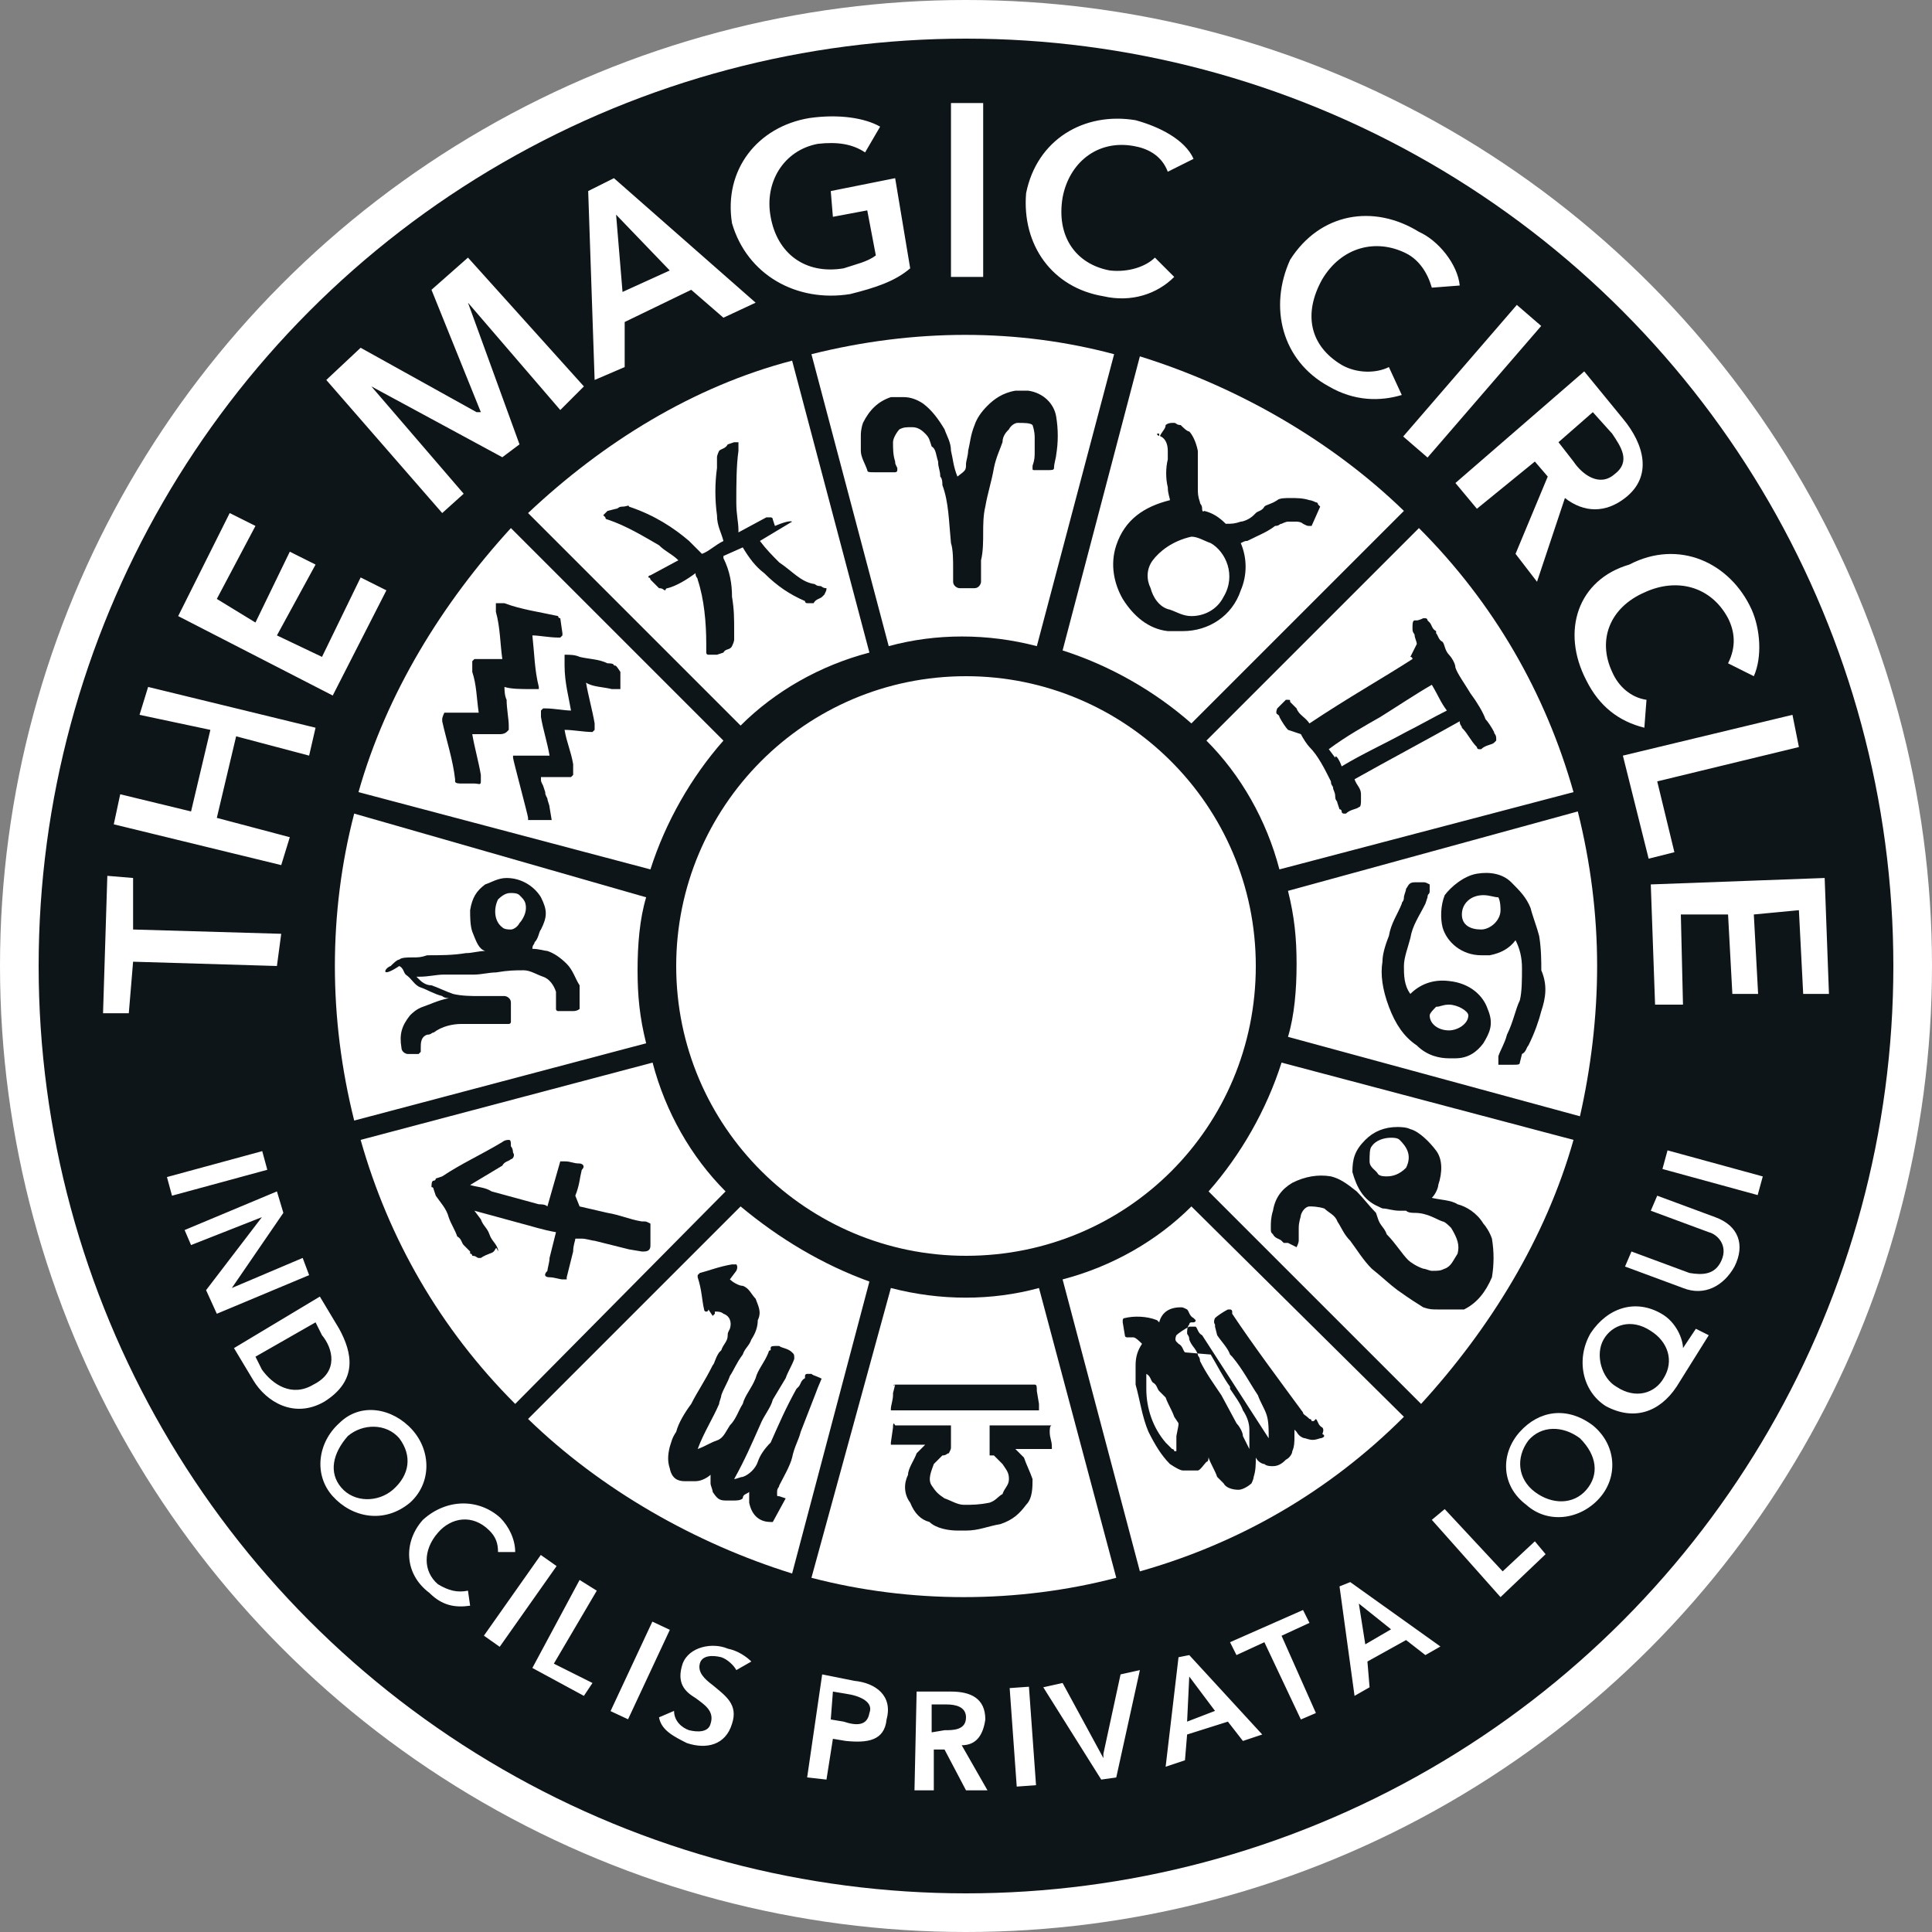
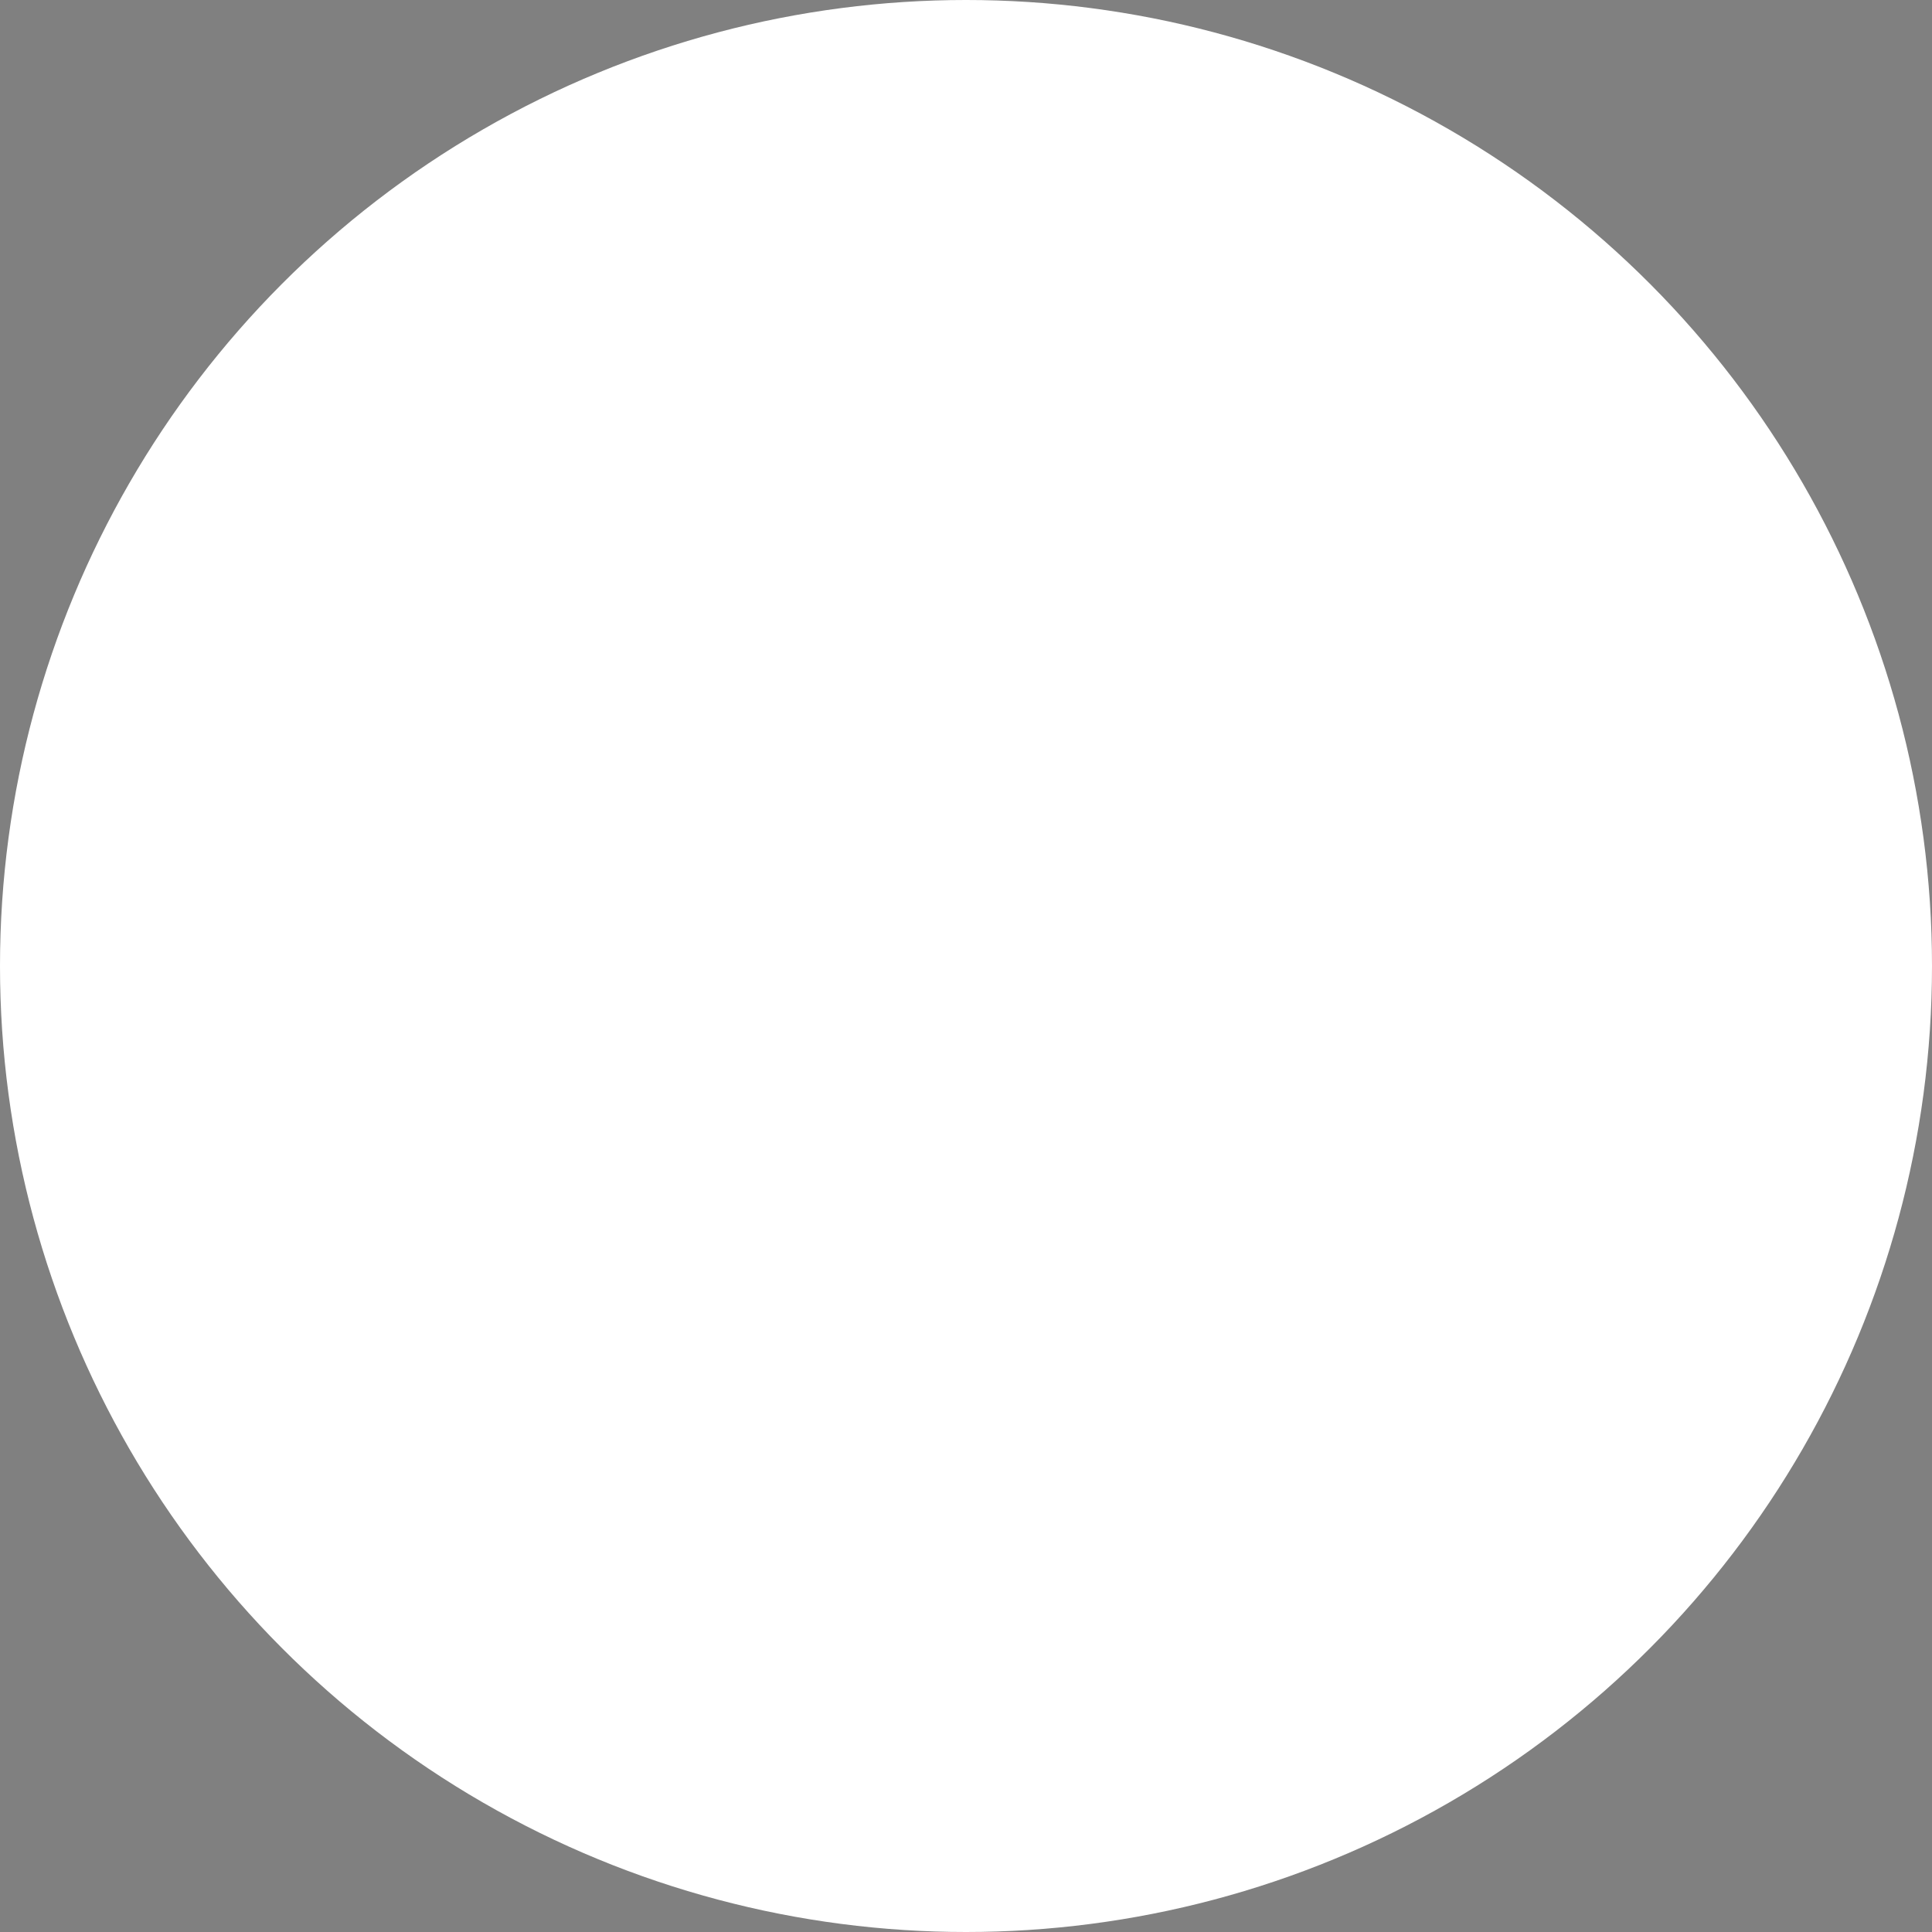
<svg xmlns="http://www.w3.org/2000/svg" version="1.2" baseProfile="tiny" width="90" height="90" viewBox="0 0 90 90">
  <rect x="0" y="0" width="90" height="90" fill="#808080" stroke="none" />
  <ellipse fill="#FFF" cx="45" cy="45" rx="45" ry="45" />
-   <ellipse fill="#0E1519" cx="45" cy="45" rx="43.2" ry="43.2" />
  <g fill="#FFF">
-     <path d="M21.5 35.8zm37 9.2c0-7.5-6.1-13.5-13.5-13.5-7.5 0-13.5 6.1-13.5 13.5 0 7.5 6.1 13.5 13.5 13.5 7.5 0 13.5-6 13.5-13.5zM7.777 54.832l4.439-1.208.236.869L8.013 55.7zM14.1 58.6L10.8 60l2.4-3.5-.3-1-4.3 1.8.3.7 3.3-1.3-2.6 3.4.5 1.1 4.3-1.8zm1.7 3.3l-.9-1.5-4 2.4.9 1.5c.6 1 1.9 1.8 3.3 1 1.6-1 1.3-2.3.7-3.4zm-1.2 2.6c-1 .6-1.9 0-2.4-.7l-.3-.6 2.8-1.6.3.6c.5.6.8 1.7-.4 2.3zm4.6 2.1c-.9-1-2.4-1.3-3.4-.3-1 .9-1.2 2.4-.3 3.4.9 1 2.4 1.3 3.6.3 1-.9 1-2.4.1-3.4zm-.9 2.8c-.7.6-1.8.6-2.4-.1-.6-.7-.4-1.6.3-2.4.7-.6 1.8-.6 2.4.1.6.8.5 1.7-.3 2.4zm2.1 4.4c-.7-.6-.7-1.6 0-2.4.6-.7 1.6-.9 2.4-.1.3.3.4.6.4 1h.8c0-.6-.3-1.2-.7-1.6-1-.9-2.5-.9-3.6.1-.9 1-.9 2.5.3 3.4.6.6 1.2.7 1.9.6l-.1-.7c-.5.1-.9 0-1.4-.3zm2.142 2.396l2.65-3.76.736.518-2.65 3.76zM27 73.6l-2.2 4.1 2.4 1.3.4-.6-1.8-.9 2-3.4zm1.442 6.11l1.947-4.168.815.381-1.947 4.168zM33.9 76.8c-.7-.3-1.8-.1-2.1.7-.3.9.1 1.3.6 1.6.4.3.9.6.7 1.2-.1.4-.6.4-1 .3-.3-.1-.7-.4-.7-.9l-.7.3c.1.6.7.9 1.3 1.2.9.3 1.8.1 2.1-.9.3-.9-.3-1.3-.9-1.8-.4-.3-.7-.6-.6-1 .1-.4.6-.4 1-.3.3.1.6.4.7.6l.7-.4c-.2-.2-.6-.5-1.1-.6zm5.9 1.5l-1.5-.3-.7 4.8.9.1.3-1.9.6.1c1 .1 1.8 0 1.9-1 .3-1.1-.5-1.7-1.5-1.8zm.7 1.5c-.1.6-.6.6-1.2.4l-.6-.1.1-1.3.6.1c.7.1 1.3.4 1.1.9zm5.4.3c0-1-.7-1.3-1.6-1.3h-1.6l-.1 4.6h.9v-1.9h.5l1 1.9h1l-1.2-2.1c.7 0 1-.5 1.1-1.2zm-2.5.6v-1.3h.7c.4 0 .9.1.9.6 0 .6-.6.6-1 .6l-.6.1zm3.634-2.062l.898-.064.33 4.588-.899.064zM51.4 81.7v.2l-1.9-3.5-.9.2 2.7 4.3.7-.1 1.1-5-.9.2zm3.5-4.5l-.6 5.1.9-.3.1-1.2 1.9-.6.7.9.9-.3-3.4-3.7-.5.1zm.4 3l.1-2.1 1.2 1.6-1.3.5zm5.7-4.6l-.3-.6-3.4 1.5.3.6 1.3-.6 1.7 3.6.7-.3-1.6-3.6zm1.4-1.7l.7 5.1.7-.4-.1-1.2 1.8-1 .9.7.7-.4-4.2-3-.5.2zm2.4 2l-1.2.7-.3-1.9 1.5 1.2zm5.2-2.7l-2.7-2.9-.6.5 3.2 3.6 2.1-2-.5-.6zm4.2-6.8c-1.2-.9-2.5-.7-3.4.3-.9 1-.9 2.5.3 3.4 1 .9 2.5.7 3.4-.3s.8-2.5-.3-3.4zm-.3 3c-.6.7-1.6.7-2.4.1s-.9-1.6-.3-2.4c.6-.7 1.6-.7 2.4-.1.8.8.9 1.7.3 2.4zm4.5-6.6c0-.4-.3-1.2-1-1.6-1.2-.7-2.5-.3-3.3.9-.7 1.2-.4 2.7.7 3.4 1.3.7 2.5.3 3.3-.9l1.5-2.4-.6-.3-.6.9zm-.9 1.4c-.4.7-1.3 1-2.2.4-.7-.4-1-1.5-.6-2.2.4-.7 1.3-1 2.2-.4.8.5 1.1 1.4.6 2.2zm2.4-7.5l-2.7-1-.3.7 2.7 1c.4.1.9.6.6 1.3-.3.7-.9.7-1.5.6l-2.7-1-.3.7 2.7 1c1 .4 1.9-.1 2.4-1 .5-1 .2-1.9-.9-2.3zm-2.457-2.244l.237-.868 4.437 1.215-.238.868zM13.1 43.5l-6.9-.2v-2.4L5 40.8l-.2 6.4H6l.2-2.4 6.7.2zm.4-4.5l-3.4-.9.9-3.8 3.4.9.3-1.3L6.9 32l-.4 1.3 3.3.7-.9 3.8-3.3-.8-.3 1.4 7.8 1.9zM18 27.5l-1.2-.6-1.8 3.7-2.1-1 1.8-3.3-1.2-.6-1.6 3.3-1.8-1.1 1.8-3.4-1.2-.6-2.4 4.8 7.2 3.7zm3.6-4.5l-4.3-5 6.1 3.3.8-.6-2.4-6.6 4.3 5 1.1-1.1-5.4-6-1.7 1.5 2.3 5.7h-.2l-5.4-3-1.6 1.5 5.4 6.2zm7.5-5.9V15l3.1-1.5 1.5 1.3 1.5-.7-6.6-5.8-1.2.6.3 8.8 1.4-.6zm2.1-4.5l-2.2 1-.3-3.6 2.5 2.6zm8.4 1.1c1.2-.3 2.1-.6 2.8-1.2l-.7-4.2-3 .6.1 1.2 1.6-.3.4 2.1c-.4.3-.9.4-1.5.6-1.8.3-3.1-.7-3.4-2.4-.3-1.6.6-3.1 2.2-3.4.9-.1 1.6 0 2.2.4l.7-1.2c-.7-.4-1.9-.6-3.3-.4-2.4.4-4 2.4-3.6 4.9.7 2.4 3 3.7 5.5 3.3zm11.8.1c1.3.3 2.5-.1 3.3-.9l-.9-.9c-.4.4-1.2.7-2.1.6-1.6-.3-2.5-1.6-2.2-3.4.3-1.6 1.6-2.7 3.3-2.4.6.1 1.3.4 1.6 1.2l1.2-.6c-.4-.9-1.6-1.5-2.7-1.8-2.4-.4-4.6.9-5.1 3.4-.2 2.4 1.2 4.4 3.6 4.8zM61.9 18c1.2.7 2.4.7 3.4.4l-.6-1.3c-.6.3-1.5.3-2.2-.1-1.5-.9-1.8-2.4-.9-4 .9-1.5 2.5-1.9 3.9-1.2.6.3 1 .9 1.2 1.6l1.3-.1c-.1-1-1-2.1-1.9-2.5-2.1-1.3-4.6-.9-6 1.3-1 2.2-.4 4.7 1.8 5.9zm3.466 2.334l5.294-6.13 1.135.98-5.294 6.13zM68.8 23.7l2.7-2.2.6.7-1.5 3.6 1 1.3 1.3-3.9c.9.7 1.9.7 2.8 0 1.3-1 .9-2.5-.1-3.7l-1.8-2.2-6 5.2 1 1.2zm5.4-4.5l.9 1c.4.6.9 1.3.1 1.9-.7.6-1.5 0-1.9-.6l-.7-.9 1.6-1.4zm-.3 12.5c.6 1.2 1.5 1.9 2.7 2.2l.1-1.3c-.7-.1-1.3-.6-1.6-1.3-.7-1.5-.1-3 1.5-3.7 1.5-.7 3.1-.3 3.9 1.2.3.6.4 1.3 0 2.1l1.2.6c.4-.9.3-2.2-.1-3.1-1-2.2-3.4-3.3-5.7-2.1-2.4.7-3.2 3.1-2 5.4zm2.9 8.3l1.2-.3-.8-3.3 6.6-1.6-.3-1.5-7.9 1.9zm8.2.9l-8.1.3.2 5.6h1.3l-.1-4.2h2.2l.2 3.7h1.2l-.2-3.7 2.1-.2.2 3.9h1.2zm-61.6 2.3c.1.1.3.1.4.1.1 0 .3-.1.4-.3.1-.1.3-.4.3-.7 0-.3-.1-.4-.3-.6-.1-.1-.3-.1-.4-.1-.1 0-.3 0-.6.3-.2.4-.2 1 .2 1.3z" />
    <path d="M15.6 45c0 2.4.3 4.8.9 7.2l13.6-3.6c-.3-1.2-.4-2.2-.4-3.4s.1-2.4.4-3.4l-13.6-3.9c-.6 2.3-.9 4.7-.9 7.1zm2.6 0c.1-.1.3-.3.4-.3.1-.1.4-.1.6-.1.3 0 .4 0 .7-.1.6 0 1.2 0 1.8-.1.3 0 .6-.1.9-.1-.3-.1-.4-.4-.6-.9-.1-.3-.1-.7-.1-1 .1-.6.3-.9.7-1.2.3-.1.6-.3 1-.3.7 0 1.3.4 1.6.9.3.6.3.9 0 1.5-.1.1-.1.4-.3.6 0 .1-.1.1-.1.3.3 0 .6.1.7.1.3.1.6.3.9.6.3.3.4.7.6 1V47s-.1.1-.3.1H26c-.1 0-.1-.1-.1-.1v-.8c-.1-.3-.3-.6-.6-.7-.3-.1-.6-.3-.9-.3-.4 0-.7 0-1.3.1-.3 0-.7.1-1 .1h-1.4c-.4 0-.7.1-1.2.1h-.1l.1.1c.1.1.3.3.6.3.3.1.7.3 1 .4.4.1.9.1 1.2.1h1.2c.1 0 .3.1.3.3v.9c0 .1-.1.1-.1.1h-2.2c-.4 0-.9.1-1.3.4-.1 0-.1.1-.3.1-.3.1-.3.4-.3.6v.2l-.1.1H19c-.1 0-.3-.1-.3-.3-.1-.6 0-1 .4-1.5.1-.1.3-.3.6-.4.3-.1.7-.3 1.2-.4h.1c-.1 0-.3 0-.4-.1-.4-.1-.7-.3-1-.4-.3-.1-.4-.4-.7-.6-.1-.1-.1-.3-.3-.4-.9.6-.7.1-.4 0zm6.4-21.1l9.9 9.9c1.6-1.6 3.7-2.8 6-3.4l-3.6-13.6c-4.6 1.2-8.8 3.8-12.3 7.1zm12.3.4l-1.5.9c.3.4.6.7.9 1 .6.4 1 .9 1.6 1 .1 0 .1.1.3.1.1 0 .1.1.3.1 0 .1 0 .1-.1.3l-.1.1c-.1.1-.3.1-.4.3h-.3s-.1 0-.1-.1c-.7-.3-1.3-.7-1.9-1.3-.4-.3-.7-.7-1-1.2l-.9.4v.1c.3.6.4 1.2.4 1.8.1.6.1 1 .1 1.6v.4s0 .1-.1.3-.3.1-.4.3l-.3.1H33c-.1 0-.1-.1-.1-.1V30c0-1-.1-2.1-.4-3 0-.1-.1-.1-.1-.3-.4.3-.9.6-1.3.7-.1 0-.1.1-.1.1-.1 0-.1-.1-.3-.1l-.4-.4s0-.1-.1-.1c0-.1.1-.1.1-.1l1.3-.7c-.3-.3-.6-.4-.9-.7-.7-.4-1.5-.9-2.4-1.2 0 0-.1 0-.1-.1l-.1-.1.1-.1.1-.1.4-.1c.1 0 .1-.1.3-.1s.3-.1.3 0c1.2.4 2.1 1 2.8 1.6l.6.6c.3-.1.6-.4 1-.6-.1-.4-.3-.7-.3-1.2-.1-.7-.1-1.5 0-2.2v-.5c0-.1.1-.3.1-.3.1-.1.3-.1.4-.3l.3-.1h.2v.4c-.1.7-.1 1.6-.1 2.4 0 .6.1.9.1 1.3v.1l1.3-.7h.2s.1 0 .1.1l.1.3c.7-.3.8-.2.8-.2.2-.1.2-.1 0 0zM16.7 36.9l13.6 3.6c.7-2.2 1.9-4.3 3.4-6l-9.9-9.9c-3.2 3.5-5.8 7.7-7.1 12.3zm9.6-6.3v-.1h.1c.1 0 .4 0 .6.1.4.1.9.1 1.3.3.1 0 .3 0 .3.1.1 0 .1 0 .3.3v.8h-.4c-.4-.1-.9-.1-1.2-.3.1.6.3 1.3.4 1.9v.3l-.1.1c-.4 0-.9-.1-1.3-.1.1.6.3 1 .4 1.6v.5l-.1.1h-1.4v.1c0 .1 0 .1.1.3l.1.3c0 .1 0 .1.1.3 0 .1.1.3.1.4l.1.6h-1.1v-.1c0-.1-.7-2.7-.7-2.8v-.1h1.7c-.1-.6-.3-1.2-.4-1.8v-.3l.1-.1h.1c.4 0 .9.1 1.2.1-.1-.6-.3-1.3-.3-2.1v-.4zm-.3-1.9c0 .1.1.1.1.1l.1.7v.1l-.1.1H26c-.4 0-.9-.1-1.2-.1.1.9.1 1.6.3 2.4v.1h-.4c-.4 0-.9 0-1.2-.1 0 .1 0 .4.1.6 0 .4.1.9.1 1.2v.2l-.1.1s-.1.1-.3.1H22c.1.6.3 1.3.4 1.9v.3c0 .2-.1.1-.3.1h-.6c-.1 0-.3 0-.3-.1v-.1c-.1-.9-.4-1.8-.6-2.7v-.1c0-.1.1-.3.1-.3h1.6c-.1-.7-.1-1.3-.3-1.9v-.5l.1-.1h1.3c-.1-.7-.1-1.5-.3-2.2v-.4h.4c.8.3 1.6.4 2.5.6zm36.5 7c1-.6 1.9-1 3-1.6.6-.3 1.3-.7 1.9-1-.3-.4-.4-.7-.7-1.2-.7.4-1.6 1-2.4 1.5-.7.4-1.6.9-2.4 1.5l.3.4c0-.2.2.1.3.4z" />
    <path d="M73.3 36.9c-1.3-4.6-3.7-8.8-7.2-12.3l-9.9 9.9c1.6 1.6 2.8 3.7 3.4 6l13.7-3.6zm-13.8-3.6c-.1-.1 0-.3 0-.3l.1-.1.3-.3h.1c.1 0 .1 0 .1.1l.3.3c.1.3.4.4.6.7 1.8-1.2 3.4-2.1 4.8-3 0 0 0-.1-.1-.1l.3-.6c0-.1-.1-.3-.1-.4 0-.1-.1-.1-.1-.3v-.1c0-.1 0-.3.1-.3h.1c.1 0 .3-.1.3-.1h.1s.1 0 .1.1l.1.1c.1.1.1.3.3.4v.1c.1.1.1.3.3.4.1.1.1.4.3.6.1.1.3.4.3.6.1.3.4.7.7 1.2.3.4.6.9.7 1.2.1.1.3.4.4.6 0 .1.1.1.1.3v.1l-.1.1c-.1.1-.4.1-.6.3h-.1c-.1 0-.1-.1-.1-.1-.3-.3-.4-.6-.7-.9 0-.1-.1-.1-.1-.3-1.6.9-3.3 1.8-4.9 2.7.1.3.3.4.3.7v.3c0 .1 0 .3-.1.3-.1.1-.4.1-.6.3h-.1s-.1 0-.1-.1c0 0 0-.1-.1-.1l-.1-.3c0-.1-.1-.1-.1-.3s-.1-.3-.1-.4c0-.1-.1-.1-.1-.3-.3-.6-.6-1.2-1-1.6-.1-.1-.3-.4-.4-.6L60 34c-.1-.1-.3-.4-.4-.6 0-.1-.1-.1-.3-.3l.2.2zm-25 22.9l-9.9 9.9c3.4 3.3 7.8 5.8 12.3 7.2l3.6-13.6c-2.2-.8-4.2-2-6-3.5zm3.9 7.7c-.1.3-.3.7-.4 1l-.7 1.8c-.1.4-.3.7-.4 1.2-.1.4-.4.9-.6 1.3 0 .1-.1.1-.1.3v.1c0 .1 0 .1.1.1l.3.1-.6 1.1h-.1c-.6 0-.9-.4-1-.9v-.5c-.1.1-.3.1-.3.3-.1.1-.3.1-.4.1h-.4c-.3 0-.4-.1-.6-.4 0-.1-.1-.3-.1-.4v-.4c-.1.1-.4.3-.7.3h-.5c-.3 0-.6-.1-.7-.6-.1-.3-.1-.6 0-1 .1-.3.1-.4.3-.7.1-.4.4-.9.7-1.3.3-.6.6-1 1-1.8.1-.1.1-.3.3-.6l.1-.1c.1-.3.3-.4.3-.7 0-.1 0-.1.1-.3.1-.3 0-.6-.3-.7-.1-.1-.3-.1-.3-.1h-.1v.1l-.1.1-.2-.3s0 .1-.1.1-.1-.1-.1-.1c-.1-.4-.1-.9-.3-1.5v-.1l.1-.1c.4-.1.9-.3 1.5-.4h.2s.1.1 0 .3l-.3.4c.1.1.4.3.6.3.3.1.4.4.6.6.1.3.3.6.1 1 0 .3-.1.6-.3.9-.1.3-.3.4-.4.7-.3.4-.4.7-.6 1-.1.3-.3.6-.4.9 0 .1-.1.3-.1.4-.3.7-.7 1.3-1 2.1.3-.1.6-.3.9-.4.3-.1.4-.4.6-.7.3-.3.4-.7.6-1 .1-.4.4-.7.6-1.2.1-.4.4-.7.6-1.2 0 0 0-.1.1-.1v-.1c0-.1.1-.1.3-.1h.1c.1.1.4.1.6.3.1.1.1.1.1.3-.1.3-.3.6-.4.9l-.6 1c-.1.4-.4.7-.6 1.2-.4.9-.7 1.6-1.2 2.5.1 0 .3-.1.4-.1.3-.1.6-.4.7-.7.1-.3.3-.6.6-.9.4-.9.7-1.6 1.2-2.5l.1-.1c.1-.1.1-.3.3-.4v-.1c0-.1.1-.1.1-.1h.2c.1.1.3.1.6.3l.1.1-.1-.5c0-.2 0 0 0 0zm36-18.9c0-2.4-.3-4.8-.9-7.2L60 41.5c.3 1.2.4 2.2.4 3.4s-.1 2.4-.4 3.4L73.6 52c.5-2.2.8-4.6.8-7zm-5.3 3.6c-.3.4-.7.7-1.3.7h-.3c-.4 0-1-.1-1.5-.6-.6-.4-1-1-1.3-1.8s-.4-1.5-.3-2.1c0-.3.1-.7.3-1.2.1-.6.4-1 .6-1.5 0-.1.1-.1.1-.3 0-.1.1-.3.1-.4.1-.1.1-.3.4-.3h.4c.1 0 .1 0 .3.1v.3c0 .2-.1.1-.1.3l-.1.3c-.3.6-.6 1-.7 1.6-.1.4-.3.9-.3 1.3s0 .9.3 1.3c.4-.4 1-.7 1.8-.6 1 .1 1.6.7 1.8 1.3.3.7.1 1.1-.2 1.6zm2.7-1.5c-.1.4-.3 1-.6 1.6-.1.1-.1.3-.3.4l-.1.4c0 .1-.1.1-.3.1h-.7v-.4c.1-.3.3-.6.4-1 .3-.6.4-1.2.6-1.6.1-.4.1-1 .1-1.5s-.1-.9-.3-1.3c-.3.4-.7.6-1.2.7H69c-.9 0-1.6-.6-1.8-1.3-.1-.4-.1-1 .1-1.5.3-.4.9-.9 1.5-1 .6-.1 1.2 0 1.6.4.4.4.7.7.9 1.2.1.4.3.9.4 1.3.1.6.1 1.2.1 1.6.3.7.2 1.3 0 1.9z" />
    <path d="M67.5 46.8c-.3 0-.4.1-.6.1-.1.1-.3.3-.3.4 0 .4.4.7.9.7.4 0 .9-.3.9-.7 0-.2-.5-.5-.9-.5zm1.6-5.1c-.6 0-1 .4-1 .9s.4.7.9.7c.4 0 .9-.4.9-.9 0-.1 0-.4-.1-.6-.2 0-.4-.1-.7-.1zM37.8 16.5l3.6 13.6c2.2-.6 4.6-.6 6.9 0l3.6-13.6c-4.5-1.2-9.3-1.2-14.1 0zm7.2 5.1c0-.1.1-.4.1-.6.1-.4.1-.7.3-1.2.1-.3.3-.6.6-.9.3-.3.7-.6 1.3-.7h.6c.7.1 1.2.6 1.3 1.2.1.6.1 1.2 0 1.8 0 .1-.1.4-.1.6 0 .1-.1.1-.3.1h-.6c-.1 0-.1 0-.1-.1v-.1c.1-.3.1-.4.1-.7v-.6c0-.1 0-.3-.1-.6-.1-.1-.4-.1-.7-.1-.1 0-.3.1-.4.3-.1.1-.3.3-.3.6-.1.3-.3.7-.4 1.2-.1.6-.3 1.2-.4 1.8-.1.4-.1.9-.1 1.2 0 .4 0 .9-.1 1.3v1c0 .1-.1.3-.3.3h-.7c-.1 0-.3-.1-.3-.3v-.6c0-.4 0-.9-.1-1.2-.1-1-.1-1.9-.4-2.7 0-.1 0-.3-.1-.4 0-.3-.1-.4-.1-.7-.1-.3-.1-.6-.3-.7-.1-.3-.1-.4-.3-.6-.1-.1-.3-.3-.6-.3s-.4 0-.6.1c-.1.1-.3.4-.3.6 0 .3 0 .6.1.9 0 .1 0 .1.1.3v.1c0 .1-.1.1-.1.1h-1c-.2 0-.3 0-.3-.1-.1-.3-.3-.6-.3-.9v-.7c0-.1 0-.3.1-.6.3-.6.7-1 1.3-1.2h.6c.3 0 .6.1.9.3.4.3.7.7 1 1.2.1.3.3.6.3 1 .1.4.1.7.3 1.2.4-.3.4-.3.4-.6zm8.7 4.5c-.3.4-.3.9-.1 1.3.1.4.4.9.9 1 .3.1.6.3 1 .3.6 0 1.2-.3 1.5-.9.6-1 .1-2.1-.6-2.5-.3-.1-.6-.3-.9-.3-.9.2-1.5.7-1.8 1.1zm.9-6.4z" />
-     <path d="M49.5 30.3c2.2.7 4.3 1.9 6 3.4l9.9-9.9c-3.4-3.3-7.8-5.8-12.3-7.2l-3.6 13.7zm4.5-9.9c0-.1 0-.1 0 0 .1-.3.3-.4.3-.6 0 0 .1-.1.3-.1h.1c.1 0 .1.1.3.1.1.1.3.3.4.3.1.1.3.4.4.9v1.7c0 .3 0 .4.1.7 0 .1.1.1.1.3s.1.1.1.1c.4.1.7.3 1 .6.3 0 .4 0 .7-.1.1 0 .4-.1.6-.3l.1-.1c.1-.1.3-.1.4-.3.1-.1.3-.1.6-.3.1-.1.4-.1.6-.1.3 0 .6 0 .9.1.1 0 .3.1.3.1.1 0 .1.1.1.1l.1.1-.4.9H61c-.1 0-.1 0-.3-.1-.1-.1-.3-.1-.3-.1H60c-.1 0-.3.1-.3.1-.1 0-.1.1-.3.1-.4.3-.7.4-1.3.7-.1 0-.1 0-.3.1.3.7.3 1.5 0 2.2-.4 1.2-1.5 1.9-2.7 1.9h-.7c-.9-.1-1.6-.7-2.1-1.5-.4-.7-.6-1.6-.3-2.5.4-1.2 1.3-1.8 2.5-2.1 0-.1-.1-.3-.1-.6-.1-.4-.1-.9 0-1.3V21c0-.3-.1-.6-.4-.7 0 0-.1 0-.1-.1h.1v.2zM33.8 55.5c-1.6-1.6-2.8-3.7-3.4-6l-13.6 3.6c1.3 4.6 3.7 8.8 7.2 12.3l9.8-9.9zM23 58.3c-.1.1-.3.1-.6.3h-.1c-.1 0-.1-.1-.3-.1 0 0 0-.1-.1-.1v-.1l-.3-.3c-.1-.1-.1-.3-.3-.4-.1-.3-.3-.6-.4-.9-.1-.4-.4-.7-.6-1l-.1-.3s0-.1-.1-.1c0-.1 0-.3.1-.3 0 0 .1 0 .1-.1l.3-.1c.9-.6 1.8-1 2.8-1.6 0 0 .1-.1.3-.1.1 0 .1.1.1.3.1.1.1.3.1.3.1.1 0 .3-.1.3-.1.1-.3.1-.4.3l-1.5.9c.3.1.7.1 1 .3l2.2.6c.1 0 .3 0 .4.1l.6-2.1h.2c.3 0 .4.1.7.1.1 0 .3.1.1.3-.1.4-.1.7-.3 1.2l.2.5 1.3.3c.6.1 1 .3 1.6.4h.1c.1 0 .1 0 .3.1v1c0 .1 0 .3-.3.3h-.1l-.6-.1-1.6-.4c-.1 0-.4-.1-.6-.1h-.3c0 .1-.1.3-.1.6l-.3 1.2v.1h-.2c-.1 0-.4-.1-.6-.1s-.3-.1-.1-.3c0-.1.1-.4.1-.6l.3-1.2c-.6-.1-1.2-.3-1.6-.4l-2.2-.6.3.4c.1.3.3.4.4.7s.3.4.4.7v.1c-.1-.3-.1-.1-.2 0zm14.8 15.2c4.6 1.2 9.6 1.2 14.2 0L48.4 60c-2.2.6-4.6.6-6.9 0l-3.7 13.5zm11.1-6.8c0 .3.1.4.1.7v.1h-1.7l.4.4c.1.3.3.7.4 1 0 .4 0 .9-.3 1.2-.3.4-.6.7-1.2.9-.6.1-1 .3-1.6.3h-.4c-.4 0-1-.1-1.3-.4-.4-.1-.7-.4-.9-.9-.3-.4-.3-.9-.1-1.3 0-.3.3-.7.4-1l.4-.4h-1.6v-.1l.1-.7c0-.1 0-.3.1-.1h2.6v1c0 .1 0 .1-.1.3-.1 0-.1.1-.3.1l-.4.4c-.1.3-.3.7-.1 1s.3.4.6.6c.3.1.6.3.9.3.4 0 .7 0 1.2-.1.3-.1.4-.3.6-.4.1-.3.3-.4.3-.7s-.1-.4-.3-.7l-.4-.4h-.2v-1.4H49c-.1 0-.1.2-.1.3zm-7.2-2.2h6.5c.1 0 .1.1.1.3l.1.6v.3h-6.9v-.1c0-.1.1-.4.1-.6v-.1l.1-.4c-.1.1-.1 0 0 0zm1.2 3.1zm12-1.3l-.2-.3c-.1-.3-.3-.6-.4-.9l-.3-.3c-.1-.1-.1-.3-.3-.4-.1-.1-.1-.3-.3-.4v.7c0 .9.3 1.8.9 2.5l.3.3s.1 0 .1.1h.1v-.7c.1-.5.1-.5.1-.6z" />
-     <path d="M55.5 56.2c-1.6 1.6-3.7 2.8-6 3.4l3.6 13.6c4.6-1.3 8.8-3.7 12.3-7.2l-9.9-9.8zm6 10.8c-.3.1-.4.1-.7 0-.1 0-.3-.1-.4-.3l-.1-.1v.4c0 .1 0 .4-.1.6 0 .1-.1.3-.3.4-.1.1-.3.3-.6.3-.1 0-.3 0-.4-.1-.1 0-.3-.1-.4-.3 0 .3 0 .6-.1.9 0 .1-.1.3-.1.3-.1.1-.4.3-.6.3-.3 0-.6-.1-.7-.3l-.3-.3c-.1-.3-.3-.6-.4-.9v-.1c0 .1 0 .3-.1.3-.1.1-.3.4-.4.4h-.7c-.1 0-.3-.1-.6-.3-.4-.4-.7-.9-1-1.5-.3-.7-.4-1.5-.6-2.2v-.9c0-.4.1-.7.3-1-.1-.1-.3-.3-.4-.3h-.3s-.1 0-.1-.1l-.1-.6v-.1s0-.1.1-.1c.4-.1 1-.1 1.5.1l.1.1c.1-.4.4-.7 1-.7.1 0 .1 0 .3.1.1.1.1.3.3.4l.1.1c0 .1-.1.1-.1.1h-.1s-.1 0-.1.1c-.1.1-.1.3-.1.4s.1.1.1.3c.1.3.3.4.4.7 0 .1.1.1.1.3.3.6.6 1 1 1.6l.7 1.3c.1.1.3.4.3.6l.3.6v-.9c0-.3-.1-.6-.3-.9-.1-.3-.4-.7-.6-1v-.1c-.3-.4-.6-1-.9-1.5l-1.2-.1c-.1-.1-.1-.3-.3-.4l-.1-.1c-.1-.1 0-.3 0-.3.1-.1.4-.3.6-.4h.3c.1.1.1.3.3.4l3.1 4.8v-.1c0-.3 0-.7-.1-1s-.3-.6-.4-.9c-.4-.6-.7-1.2-1.2-1.8l-.1-.1c-.1-.3-.4-.6-.6-.9l-.1-.4v-.1s-.1-.1 0-.3c.1-.1.4-.3.6-.4h.1c.1 0 .1.1.1.1v.1c1 1.5 2.2 3.1 3.3 4.6 0 .1.1.1.3.3 0 0 .1 0 .1.1h.1l.1-.1c.1.1.1.3.3.4.1.1 0 .3 0 .3.2.1 0 .2-.1.2zm3.7-13.9c-.1-.1-.3-.1-.4-.1-.3 0-.7.1-.9.4-.1.1-.1.4-.1.7s.3.4.4.6c.1.1.3.1.4.1.3 0 .6-.1.9-.4.3-.6 0-1-.3-1.3z" />
-     <path d="M73.3 53.1l-13.6-3.6c-.7 2.2-1.9 4.3-3.4 6l9.9 9.9c3.2-3.5 5.8-7.7 7.1-12.3zm-8.2 7c-.4-.3-.7-.6-1.2-1-.4-.4-.7-.9-1-1.3-.3-.3-.4-.6-.6-.9-.1-.3-.4-.4-.6-.6-.3-.1-.6-.1-.7-.1s-.3.1-.4.4c0 .1-.1.3-.1.6v.6s0 .1-.1.3l-.4-.2h-.2l-.1-.1c-.1-.1-.3-.1-.4-.3-.1-.1-.1-.1-.1-.3v-.1c0-.1 0-.4.1-.7.1-.6.4-1 .9-1.3.6-.3 1.2-.4 1.8-.3.4.1.7.3 1.2.7.3.3.6.7.9 1l.1.3c.1.3.3.4.4.7.4.4.7.9 1 1.2.1.1.4.3.7.4.1 0 .3.1.4.1.3 0 .4 0 .6-.1.3-.1.4-.4.6-.7.1-.4 0-.7-.3-1.2-.1-.1-.3-.3-.4-.3-.3-.1-.7-.4-1.3-.4-.1 0-.3 0-.4-.1h-.3c-.3 0-.6-.1-.7-.1-.1 0-.1 0-.3-.1-.7-.3-1-.9-1.2-1.6 0-.6.1-1 .6-1.5.4-.4.9-.6 1.5-.6.1 0 .4 0 .6.1.4.1.9.6 1.2 1s.3 1 .1 1.6c0 .1-.1.4-.3.6.4.1.9.1 1.2.3.4.1.9.4 1.2.9.1.1.3.4.4.7.1.6.1 1.2 0 1.8-.3.7-.7 1.2-1.3 1.5H67c-.3 0-.4 0-.7-.1-.8-.5-.9-.6-1.2-.8zM21.3 35.8zm23-31h1.5v8.1h-1.5z" />
+     <path d="M49.5 30.3c2.2.7 4.3 1.9 6 3.4l9.9-9.9c-3.4-3.3-7.8-5.8-12.3-7.2l-3.6 13.7zm4.5-9.9c0-.1 0-.1 0 0 .1-.3.3-.4.3-.6 0 0 .1-.1.3-.1h.1c.1 0 .1.1.3.1.1.1.3.3.4.3.1.1.3.4.4.9v1.7c0 .3 0 .4.1.7 0 .1.1.1.1.3s.1.1.1.1c.4.1.7.3 1 .6.3 0 .4 0 .7-.1.1 0 .4-.1.6-.3l.1-.1c.1-.1.3-.1.4-.3.1-.1.3-.1.6-.3.1-.1.4-.1.6-.1.3 0 .6 0 .9.1.1 0 .3.1.3.1.1 0 .1.1.1.1l.1.1-.4.9H61c-.1 0-.1 0-.3-.1-.1-.1-.3-.1-.3-.1H60c-.1 0-.3.1-.3.1-.1 0-.1.1-.3.1-.4.3-.7.4-1.3.7-.1 0-.1 0-.3.1.3.7.3 1.5 0 2.2-.4 1.2-1.5 1.9-2.7 1.9h-.7c-.9-.1-1.6-.7-2.1-1.5-.4-.7-.6-1.6-.3-2.5.4-1.2 1.3-1.8 2.5-2.1 0-.1-.1-.3-.1-.6-.1-.4-.1-.9 0-1.3V21c0-.3-.1-.6-.4-.7 0 0-.1 0-.1-.1h.1v.2zM33.8 55.5c-1.6-1.6-2.8-3.7-3.4-6l-13.6 3.6c1.3 4.6 3.7 8.8 7.2 12.3l9.8-9.9zc-.1.1-.3.1-.6.3h-.1c-.1 0-.1-.1-.3-.1 0 0 0-.1-.1-.1v-.1l-.3-.3c-.1-.1-.1-.3-.3-.4-.1-.3-.3-.6-.4-.9-.1-.4-.4-.7-.6-1l-.1-.3s0-.1-.1-.1c0-.1 0-.3.1-.3 0 0 .1 0 .1-.1l.3-.1c.9-.6 1.8-1 2.8-1.6 0 0 .1-.1.3-.1.1 0 .1.1.1.3.1.1.1.3.1.3.1.1 0 .3-.1.3-.1.1-.3.1-.4.3l-1.5.9c.3.1.7.1 1 .3l2.2.6c.1 0 .3 0 .4.1l.6-2.1h.2c.3 0 .4.1.7.1.1 0 .3.1.1.3-.1.4-.1.7-.3 1.2l.2.5 1.3.3c.6.1 1 .3 1.6.4h.1c.1 0 .1 0 .3.1v1c0 .1 0 .3-.3.3h-.1l-.6-.1-1.6-.4c-.1 0-.4-.1-.6-.1h-.3c0 .1-.1.3-.1.6l-.3 1.2v.1h-.2c-.1 0-.4-.1-.6-.1s-.3-.1-.1-.3c0-.1.1-.4.1-.6l.3-1.2c-.6-.1-1.2-.3-1.6-.4l-2.2-.6.3.4c.1.3.3.4.4.7s.3.4.4.7v.1c-.1-.3-.1-.1-.2 0zm14.8 15.2c4.6 1.2 9.6 1.2 14.2 0L48.4 60c-2.2.6-4.6.6-6.9 0l-3.7 13.5zm11.1-6.8c0 .3.1.4.1.7v.1h-1.7l.4.4c.1.3.3.7.4 1 0 .4 0 .9-.3 1.2-.3.4-.6.7-1.2.9-.6.1-1 .3-1.6.3h-.4c-.4 0-1-.1-1.3-.4-.4-.1-.7-.4-.9-.9-.3-.4-.3-.9-.1-1.3 0-.3.3-.7.4-1l.4-.4h-1.6v-.1l.1-.7c0-.1 0-.3.1-.1h2.6v1c0 .1 0 .1-.1.3-.1 0-.1.1-.3.1l-.4.4c-.1.3-.3.7-.1 1s.3.4.6.6c.3.1.6.3.9.3.4 0 .7 0 1.2-.1.3-.1.4-.3.6-.4.1-.3.3-.4.3-.7s-.1-.4-.3-.7l-.4-.4h-.2v-1.4H49c-.1 0-.1.2-.1.3zm-7.2-2.2h6.5c.1 0 .1.1.1.3l.1.6v.3h-6.9v-.1c0-.1.1-.4.1-.6v-.1l.1-.4c-.1.1-.1 0 0 0zm1.2 3.1zm12-1.3l-.2-.3c-.1-.3-.3-.6-.4-.9l-.3-.3c-.1-.1-.1-.3-.3-.4-.1-.1-.1-.3-.3-.4v.7c0 .9.3 1.8.9 2.5l.3.3s.1 0 .1.1h.1v-.7c.1-.5.1-.5.1-.6z" />
  </g>
</svg>